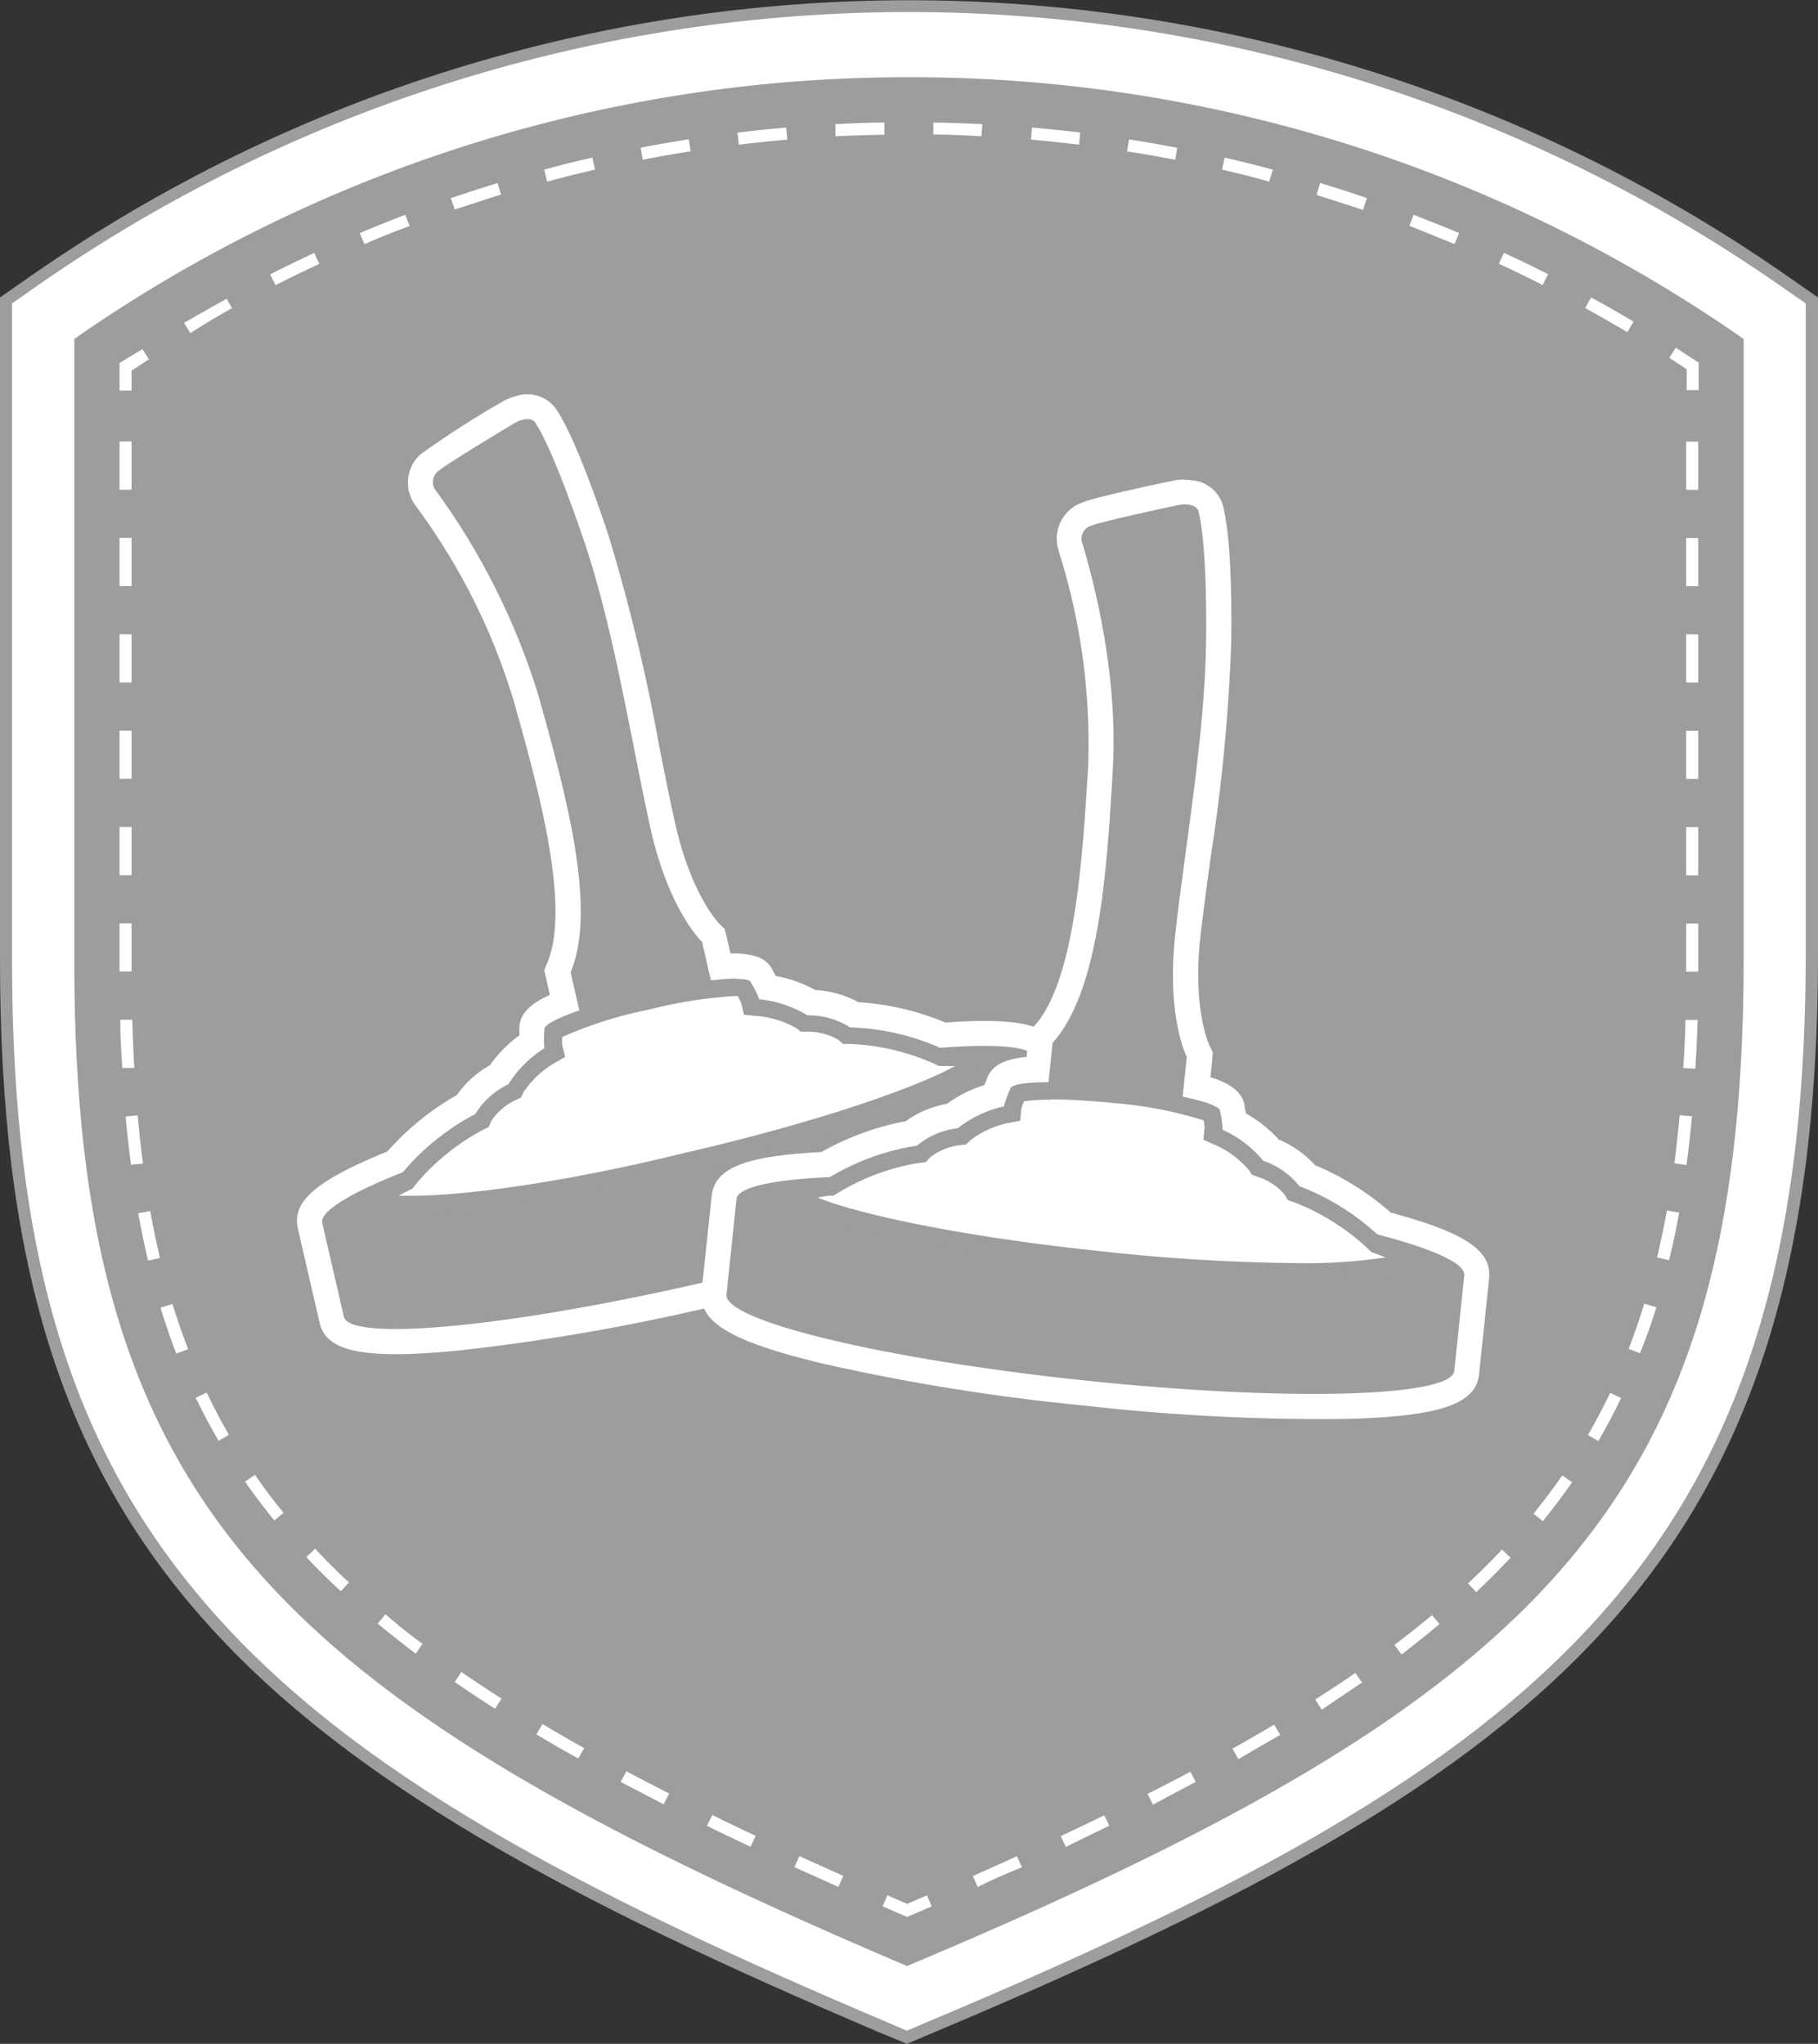
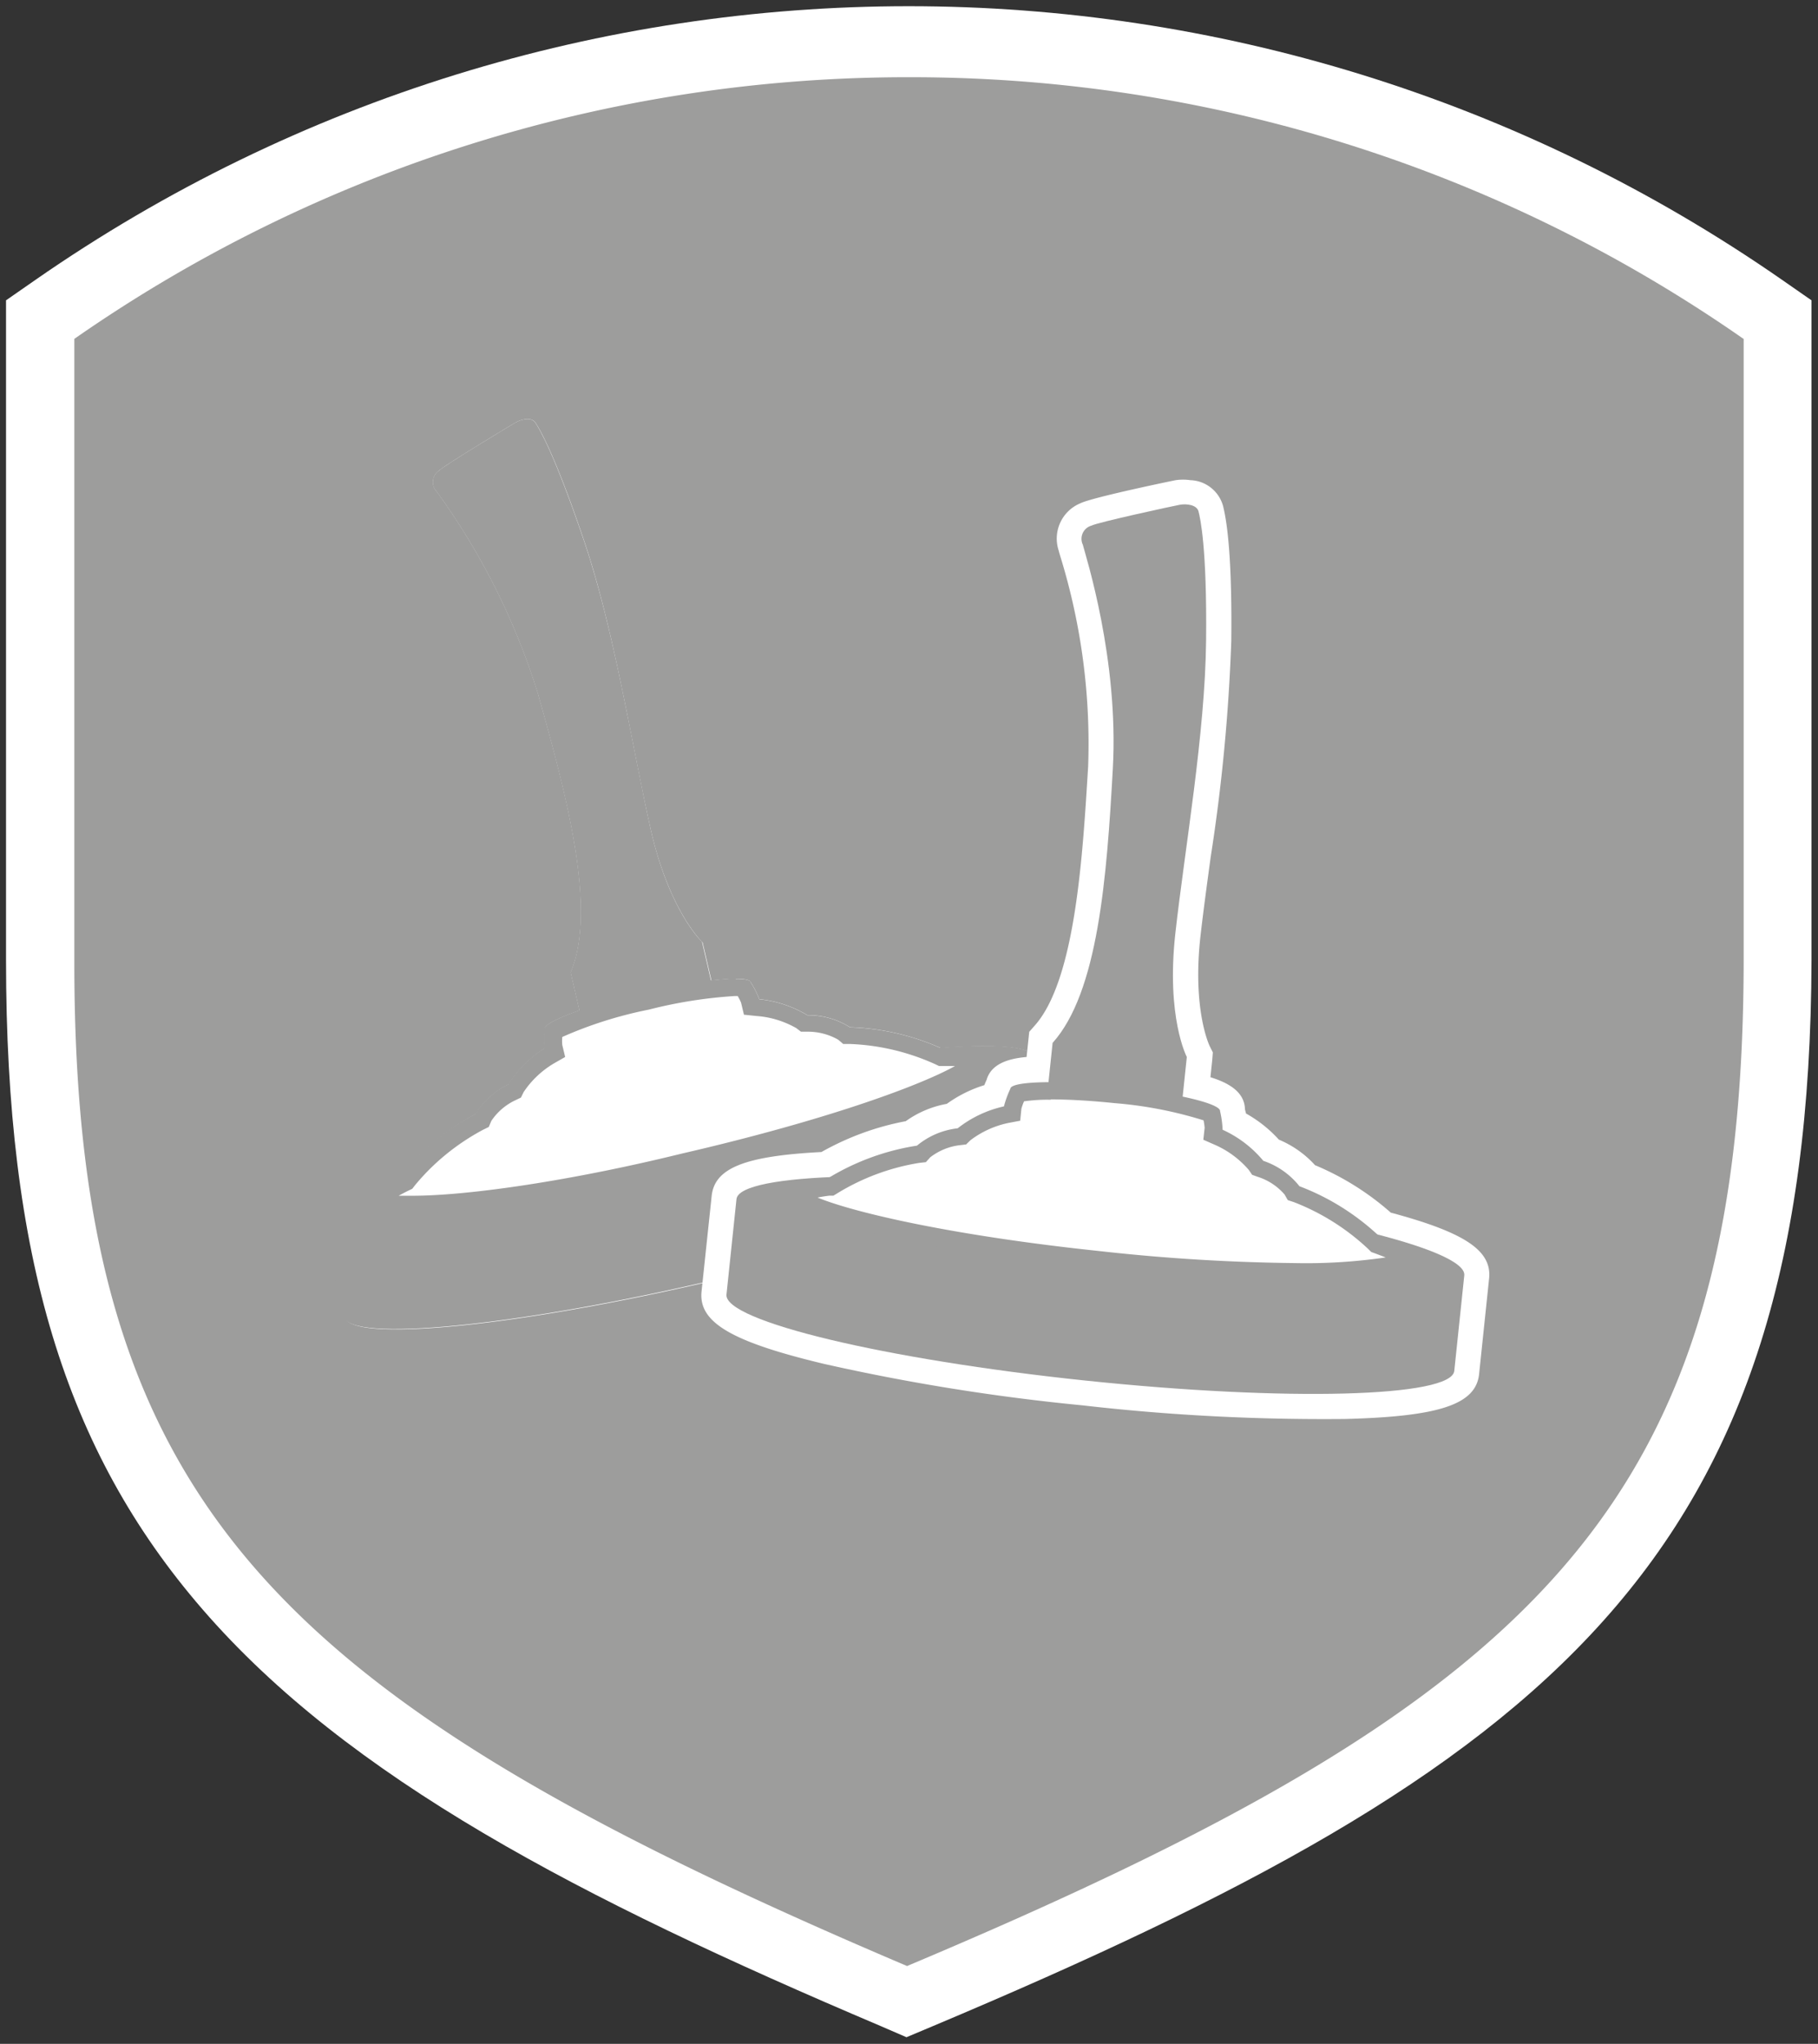
<svg xmlns="http://www.w3.org/2000/svg" viewBox="0 0 150.9 169.66">
  <rect x="0" y="0" width="150.9" height="169.66" fill="#333333" stroke="none" />
  <path d="M73.07 168.17c-25-10.61-44.13-20.56-56.27-34.59C5.37 120.37.5 104.25.5 79.69V24.93l2.43-1.69c43.58-30.3 101.42-30.3 145 0l2.43 1.69v54.76c-.12 49.82-21.59 66.89-72.91 88.49l-2.21.93z" style="fill:#fff" />
-   <path d="m75.28 169.66-2.4-1C47.82 158 28.62 148 16.42 133.9 4.91 120.6 0 104.39 0 79.69v-55l2.64-1.84c43.77-30.44 101.85-30.44 145.62 0l2.64 1.84v55c-.12 50.1-21.68 67.26-73.22 88.95zM1 25.19v54.5c0 24.43 4.84 40.45 16.18 53.56 12.07 14 31.15 23.87 56.09 34.46l2 .86 2-.85c51.11-21.51 72.49-38.5 72.61-88V25.19l-2.21-1.54c-43.43-30.2-101.05-30.2-144.48 0z" style="fill:#9d9d9c" />
  <path d="M75.45 6.41c-24.77-.03-48.96 7.55-69.28 21.72v51.8c0 45 16.74 61 69.12 83.27 52.6-22.14 69.34-38.23 69.44-83.27V28.14A120.7 120.7 0 0 0 75.45 6.41" style="fill:#9d9d9c" />
-   <path d="m75.3 159.12-.2-.08-1.84-.79.4-.92 1.64.71 1.64-.71.39.92zm-5.3-3.4-3.65-1.64-.41.91 3.65 1.64zm-7.28-3.33c-1.23-.57-2.43-1.15-3.6-1.73l-.44.9c1.18.58 2.38 1.16 3.62 1.74zm-7.18-3.51c-1.22-.62-2.4-1.23-3.55-1.85l-.47.89 3.56 1.85zm-7.05-3.77c-1.19-.66-2.34-1.33-3.46-2l-.51.86c1.12.67 2.28 1.34 3.48 2zM41.63 141c-1.14-.73-2.26-1.47-3.33-2.21l-.56.83c1.07.74 2.2 1.49 3.35 2.22zm-6.56-4.54c-1.07-.79-2.13-1.63-3.07-2.46l-.65.77c1 .83 2.07 1.68 3.16 2.5zm-6.1-5.1c-1-.91-1.92-1.85-2.81-2.8l-.73.69c.91 1 1.87 1.92 2.86 2.84zm-5.43-5.78c-.83-1-1.64-2.09-2.38-3.16l-.82.57c.76 1.09 1.58 2.18 2.43 3.22zM19 119.1c-.66-1.14-1.28-2.32-1.84-3.5l-.91.43c.58 1.21 1.22 2.41 1.89 3.57zm-3.38-7.1c-.47-1.21-.91-2.47-1.3-3.75l-1 .29c.4 1.31.84 2.59 1.31 3.82zm-2.34-7.58c-.3-1.25-.57-2.56-.81-3.89l-1 .18c.24 1.34.52 2.67.82 3.94zm-1.41-7.83c-.17-1.27-.32-2.61-.44-4l-1 .09c.12 1.37.27 2.71.44 4zm-.72-7.94c-.08-1.3-.13-2.63-.17-4h-1c0 1.37.09 2.71.17 4zm-.23-8v-4h-1v4zm0-12h-1v4h1zm0-8h-1v4h1zm0-8h-1v4h1zm0-8h-1v4h1zm0-8h-1v4h1zm0-5.88 1.44-.95-.54-.84L10.14 30l-.22.15v2.27h1zm8.38-5.09-.48-.88c-1.18.65-2.37 1.33-3.54 2l.52.86c1.2-.78 2.33-1.46 3.5-2.1zm116.29 1.02c-1.15-.69-2.34-1.38-3.53-2l-.49.87c1.18.65 2.36 1.33 3.51 2zM26.5 21.91l-.42-.91c-1.23.57-2.47 1.17-3.66 1.78l.45.89c1.19-.6 2.41-1.2 3.63-1.76m102 .85c-1.21-.61-2.44-1.21-3.67-1.77l-.42.9c1.22.57 2.44 1.16 3.63 1.77zm-94.5-4-.36-.93c-1.26.48-2.54 1-3.78 1.52l.39.92c1.18-.52 2.44-1.03 3.75-1.51m87.11.58c-1.25-.53-2.52-1-3.78-1.52l-.35.93c1.24.48 2.5 1 3.75 1.51zm-79.52-3.19-.29-.95c-1.29.39-2.59.81-3.88 1.25l.32.94c1.26-.39 2.57-.85 3.85-1.24m71.86.29c-1.27-.44-2.58-.86-3.88-1.25l-.29 1c1.29.4 2.59.81 3.85 1.24zm-64.06-2.36-.22-1c-1.3.29-2.63.62-4 1l.25 1c1.36-.38 2.68-.7 3.97-1m56.26 0c-1.3-.35-2.63-.68-4-1l-.22 1c1.3.3 2.62.62 3.92 1zm-48.32-1.52-.16-1c-1.34.21-2.69.45-4 .7l.19 1c1.3-.26 2.64-.49 3.97-.7m40.38-.29c-1.33-.26-2.68-.49-4-.7l-.16 1c1.32.2 2.66.44 4 .69zm-32.36-.68-.09-1c-1.36.11-2.72.26-4.05.42l.12 1c1.32-.16 2.67-.3 4.02-.42M89.66 11c-1.35-.16-2.71-.3-4-.41l-.09 1c1.33.12 2.68.26 4 .42zm-16.25.17v-1c-1.37 0-2.74.07-4.07.14v1c1.36-.06 2.72-.1 4.07-.13Zm8.13-.86c-1.34-.07-2.71-.12-4.07-.14v1c1.34 0 2.7.07 4 .14zM141 30.11l-.22-.14-1.68-1.11-.54.84 1.44.95v1.73h1zM84.82 155l-.41-.91-3.66 1.64.4.91c1.25-.64 2.47-1.14 3.67-1.64m7.28-3.41-.44-.9c-1.18.57-2.38 1.15-3.61 1.72l.42.91c1.24-.63 2.45-1.2 3.63-1.78zm7.17-3.63-.46-.89c-1.16.62-2.34 1.23-3.56 1.84l.45.9c1.22-.67 2.41-1.29 3.57-1.9zm7-3.94-.51-.86c-1.12.67-2.27 1.33-3.46 2l.49.87c1.21-.72 2.38-1.39 3.5-2.03zm6.8-4.33-.57-.82c-1.06.73-2.18 1.47-3.33 2.2l.54.85c1.17-.79 2.29-1.54 3.38-2.28zm6.43-4.86-.64-.76c-1 .82-2 1.65-3.12 2.47l.6.8c1.12-.88 2.19-1.72 3.18-2.56zm5.9-5.51-.73-.69c-.89.95-1.84 1.89-2.82 2.81l.68.73c1.02-.98 1.98-1.94 2.89-2.9zm5.1-6.27-.83-.57c-.74 1.07-1.54 2.13-2.38 3.17l.77.63c.88-1.11 1.7-2.19 2.46-3.28zm4.06-7-.91-.43c-.57 1.19-1.19 2.37-1.85 3.5l.87.5c.69-1.19 1.33-2.4 1.91-3.62zm2.92-7.54-1-.29c-.39 1.28-.83 2.54-1.3 3.75l.94.36c.53-1.27.98-2.56 1.38-3.86zm1.88-7.85-1-.18c-.25 1.34-.52 2.65-.82 3.9l1 .23c.32-1.31.6-2.61.84-3.99zm1.06-8-1-.09c-.13 1.35-.27 2.69-.44 4l1 .14c.19-1.37.34-2.71.46-4.08zm.47-8h-1c0 1.36-.1 2.69-.17 4l1 .06c.09-1.42.15-2.72.19-4.13zm.07-4v-4h-1v4zm0-12h-1v4h1zm0-8h-1v4h1zm0-8h-1v4h1zm0-8h-1v4h1zm0-8h-1v4h1zM59.5 108.37c-7.07 1.69-14.23 2.94-21.45 3.74-7.84.76-11 .12-11.53-2.35L24.73 102c-.53-2.27 1.5-4 7.43-6.42a22.4 22.4 0 0 1 5.76-4.68 8.4 8.4 0 0 1 2.75-2.48c.67-.95 1.5-1.79 2.44-2.48v-.47c-.07-1.4 1.17-2.28 2.53-2.88l-.47-2.06.26-.61c2-4.77-.89-15-2.81-21.8a52.6 52.6 0 0 0-7.88-15.81l-.22-.31c-1.02-1.32-.84-3.2.41-4.31a80 80 0 0 1 6.85-4.39c.36-.2.75-.35 1.15-.45a2.94 2.94 0 0 1 3.24 1.12c1.12 1.69 2.61 5.29 4.32 10.42a154 154 0 0 1 4.21 17.46c.46 2.33.9 4.53 1.34 6.5 1.35 6 3.65 8.32 3.67 8.34l.44.43.16.61.32 1.41c1.49 0 3 .18 3.54 1.48l.23.4c1.15.21 2.26.6 3.28 1.17 1.25.06 2.46.4 3.56 1 2.49.16 4.93.73 7.23 1.69 6.38-.45 9 .24 9.49 2.51l1.8 7.77c.57 2.46-2 4.4-9.33 7.15-6.84 2.45-13.83 4.48-20.93 6.06" style="fill:#fff" />
  <path d="M78.1 87a20.1 20.1 0 0 0-7.55-1.73 6.4 6.4 0 0 0-3.53-1 9.6 9.6 0 0 0-4-1.33c-.18-.49-.42-.95-.7-1.39-.08-.35-1.34-.38-3.27-.16l-.73-3.16S55.55 75.67 54 68.8 51 52.36 48.52 45s-3.76-9.44-4.08-9.92-1.15-.29-1.65 0-5.94 3.57-6.36 4c-.52.36-.65 1.07-.29 1.59.03.04.06.08.1.12 3.7 5.09 6.54 10.76 8.41 16.77 2.46 8.71 4.9 18 2.72 23.16l.73 3.16c-1.83.64-3 1.23-2.87 1.57a8 8 0 0 0 0 1.56 9.55 9.55 0 0 0-3 3 6.43 6.43 0 0 0-2.73 2.46 20.3 20.3 0 0 0-6 4.87c-4.36 1.73-6.89 3.25-6.67 4.22l1.79 7.77c.5 2.14 14.15.82 30.5-3s29.19-8.57 28.69-10.72l-1.79-7.76c-.31-.96-3.25-1.22-7.92-.85" style="fill:#fff" />
  <path d="M55.45 90.82c-16.35 3.77-29.19 8.57-28.7 10.71l1.79 7.77c.5 2.14 14.15.82 30.5-3s29.19-8.57 28.69-10.72l-1.79-7.76c-.5-2.1-14.15-.82-30.49 3" style="fill:#9d9d9c" />
  <path d="M34.2 100c-.99.08-1.99-.04-2.93-.35.67-.65 1.46-1.17 2.33-1.52l.15-.07.1-.13a19.3 19.3 0 0 1 5.91-4.83L40 93l.11-.25c.57-.91 1.4-1.64 2.38-2.09l.22-.11.11-.23c.72-1.08 1.67-2 2.78-2.67l.45-.27-.12-.52c-.04-.4-.04-.81 0-1.21.55-.42 3.13-1.49 7.71-2.55 2.41-.6 4.88-.97 7.36-1.1.23-.02.45-.02.68 0 .21.34.4.7.55 1.07l.12.51.52.06c1.29.11 2.55.51 3.66 1.18l.2.15H67c1.06-.01 2.1.28 3 .84l.21.18h.27c2.6.08 5.16.68 7.52 1.76l.15.07h.16c.94-.07 1.89.05 2.78.35-.93 1.39-9.76 5-24.29 8.39C47.6 98.68 39 100 34.2 100" style="fill:#fff" />
  <path d="M61 82.68h.23c.11.18.2.36.28.55l.24 1 1.05.11c1.16.08 2.28.43 3.29 1l.39.3H67c.9-.01 1.8.22 2.58.67l.41.35h.54c2.46.09 4.88.67 7.12 1.69l.29.14h1.33c-3 1.68-11 4.58-22.68 7.27-9.1 2.24-17.69 3.5-22.39 3.5h-1.11c.23-.13.51-.28.84-.44l.29-.14.2-.26c1.56-1.9 3.49-3.47 5.66-4.63l.49-.24.21-.5c.5-.75 1.19-1.34 2-1.72l.46-.22.22-.45c.65-.98 1.52-1.8 2.54-2.4l.91-.52-.24-1q-.03-.33 0-.66c2.3-1.02 4.71-1.78 7.18-2.27 2.34-.6 4.74-.98 7.15-1.13m0-1.46c-2.54.14-5.07.52-7.54 1.14-4.71 1.09-8.41 2.47-8.27 3.09a8 8 0 0 0 0 1.56 9.55 9.55 0 0 0-3 3 6.43 6.43 0 0 0-2.73 2.46 20 20 0 0 0-6.16 5c-1.92 1-2.94 1.77-2.81 2.36s1.49.89 3.73.89c4.65 0 13.16-1.24 22.74-3.45C71.13 94 82.28 89.84 81.85 88c-.13-.59-1.42-.88-3.55-.9a20 20 0 0 0-7.75-1.82 6.4 6.4 0 0 0-3.53-1 9.6 9.6 0 0 0-4-1.33c-.18-.49-.42-.95-.7-1.39 0-.21-.49-.3-1.24-.3z" style="fill:#9d9d9c" />
  <path d="M54 68.8c-1.53-6.86-3-16.44-5.49-23.8s-3.76-9.44-4.08-9.92-1.15-.29-1.65 0-5.94 3.57-6.36 4c-.52.36-.65 1.07-.29 1.59.03.04.06.08.1.12 3.7 5.09 6.54 10.76 8.41 16.77 2.46 8.71 4.9 18 2.72 23.16l.8 3.46c.09.39 2.61.15 5.62-.54s5.38-1.58 5.29-2l-.8-3.46S55.55 75.67 54 68.8" style="fill:#9d9d9c" />
  <path d="M89.87 116.66c-7.23-.7-14.41-1.85-21.5-3.45-7.65-1.83-10.4-3.44-10.14-6l.84-7.93c.24-2.31 2.72-3.32 9.11-3.65 2.18-1.23 4.54-2.1 7-2.56a8.4 8.4 0 0 1 3.41-1.44c.94-.68 2-1.21 3.11-1.55.06-.14.12-.29.19-.44.39-1.35 1.84-1.77 3.32-1.9l.22-2.09.45-.51c3.44-3.85 4-14.48 4.44-21.52.21-5.91-.57-11.82-2.32-17.47-.06-.2-.1-.34-.12-.43-.53-1.58.25-3.3 1.79-3.94 1-.5 7.84-1.91 7.91-1.92q.615-.09 1.23 0c1.26.04 2.35.9 2.7 2.11.51 2 .75 5.85.69 11.25-.21 6.01-.78 11.99-1.71 17.93-.32 2.35-.62 4.57-.85 6.58-.68 6.12.75 9.06.76 9.09l.27.54-.05.63-.15 1.43c1.42.44 2.76 1.15 2.86 2.55 0 .17.07.32.09.46 1.02.57 1.94 1.3 2.73 2.17 1.14.48 2.17 1.2 3 2.12 2.3.96 4.42 2.29 6.29 3.94 6.18 1.66 8.4 3.16 8.16 5.47l-.83 7.93c-.26 2.52-3.29 3.53-11.15 3.73-7.27.07-14.53-.3-21.75-1.13" style="fill:#fff" />
  <path d="M114.42 102.5a20.2 20.2 0 0 0-6.58-4.1 6.45 6.45 0 0 0-3-2.11 9.5 9.5 0 0 0-3.38-2.58c-.02-.52-.09-1.03-.21-1.54 0-.35-1.15-.79-3-1.21l.34-3.22s-1.76-3.28-1-10.28 2.47-16.54 2.55-24.29-.52-10.17-.66-10.72-1-.65-1.55-.55-6.78 1.45-7.33 1.73c-.61.17-.96.8-.79 1.41q.015.075.06.15c.26 1 3 9.55 2.5 18.59s-1.22 18.59-5 22.79l-.34 3.23c-1.93 0-3.19.19-3.22.55-.22.47-.4.96-.53 1.46-1.4.31-2.71.93-3.84 1.82a6.4 6.4 0 0 0-3.38 1.44c-2.58.4-5.05 1.3-7.29 2.64-4.67.22-7.56.83-7.67 1.83l-.83 7.92c-.23 2.19 13.11 5.39 29.79 7.14s30.39 1.39 30.62-.8l.83-7.93c.14-.99-2.51-2.19-7.09-3.37" style="fill:#fff" />
  <path d="M91.75 98.74c-16.68-1.75-30.39-1.39-30.62.8l-.83 7.92c-.23 2.19 13.11 5.39 29.79 7.14s30.39 1.39 30.62-.8l.83-7.93c.23-2.19-13.1-5.38-29.79-7.13" style="fill:#9d9d9c" />
  <path d="M107.5 105.57c-5.47-.06-10.93-.39-16.36-1-14.83-1.56-24-4.1-25.14-5.37.85-.41 1.77-.64 2.71-.68h.17l.13-.09c2.19-1.35 4.63-2.25 7.17-2.66h.27l.18-.2c.84-.68 1.85-1.1 2.92-1.21h.25l.18-.18a8.7 8.7 0 0 1 3.49-1.62l.52-.12.05-.53c.11-.39.25-.77.42-1.13.9-.19 1.82-.26 2.74-.22 1.53 0 3.44.11 5.38.31 4.68.49 7.38 1.25 8 1.6.1.39.15.8.17 1.2v.52l.47.22c1.19.53 2.24 1.32 3.08 2.31l.14.21.24.08c1.02.33 1.93.96 2.61 1.79l.14.23.25.09c2.4.92 4.6 2.3 6.46 4.08l.12.12h.15c.91.24 1.76.66 2.51 1.23-.58.39-3.07 1-9.34 1z" style="fill:#fff" />
  <path d="M87.2 91.26c1.5 0 3.39.11 5.31.31 2.51.2 4.99.68 7.39 1.43.04.2.07.41.09.61l-.11 1 1 .44c1.06.47 2.01 1.18 2.77 2.06l.28.41.47.17c.86.27 1.63.78 2.22 1.46l.27.47.51.17c2.3.89 4.4 2.22 6.19 3.91l.23.23.31.11.89.34c-2.48.36-4.98.52-7.48.47a161 161 0 0 1-16.29-1c-11.89-1.25-20.22-3.14-23.39-4.44.28-.06.6-.11 1-.16h.32l.28-.17a18.7 18.7 0 0 1 6.85-2.55l.54-.06.37-.41c.72-.55 1.57-.9 2.47-1l.5-.06.36-.35c.92-.7 1.99-1.19 3.13-1.43l1-.19.1-1c.06-.21.13-.41.22-.61.74-.1 1.48-.15 2.22-.13m0-1.46c-2 0-3.33.18-3.36.55-.22.47-.4.96-.53 1.46-1.4.31-2.71.93-3.84 1.82a6.4 6.4 0 0 0-3.38 1.44c-2.65.41-5.19 1.35-7.47 2.76-2.12.27-3.36.72-3.42 1.32-.2 1.9 11.38 4.67 25.86 6.19 5.46.61 10.95.94 16.44 1 6.08 0 10-.56 10.15-1.65.06-.6-1.06-1.29-3.08-2-1.94-1.85-4.22-3.3-6.73-4.25a6.45 6.45 0 0 0-3-2.11 9.5 9.5 0 0 0-3.38-2.58c-.02-.52-.09-1.03-.21-1.54.07-.63-3.78-1.55-8.58-2-1.81-.2-3.64-.31-5.46-.32v-.09Z" style="fill:#9d9d9c" />
  <path d="M97.56 77.46c.78-7 2.47-16.54 2.55-24.29s-.49-10.17-.63-10.72-1-.65-1.55-.55-6.78 1.45-7.33 1.73c-.61.17-.96.8-.79 1.41q.015.075.06.15c.26 1 3 9.55 2.5 18.59s-1.22 18.59-5 22.79L87 90.1c0 .4 2.42 1 5.49 1.32s5.61.25 5.65-.15l.37-3.53s-1.73-3.28-.95-10.28" style="fill:#9d9d9c" />
</svg>